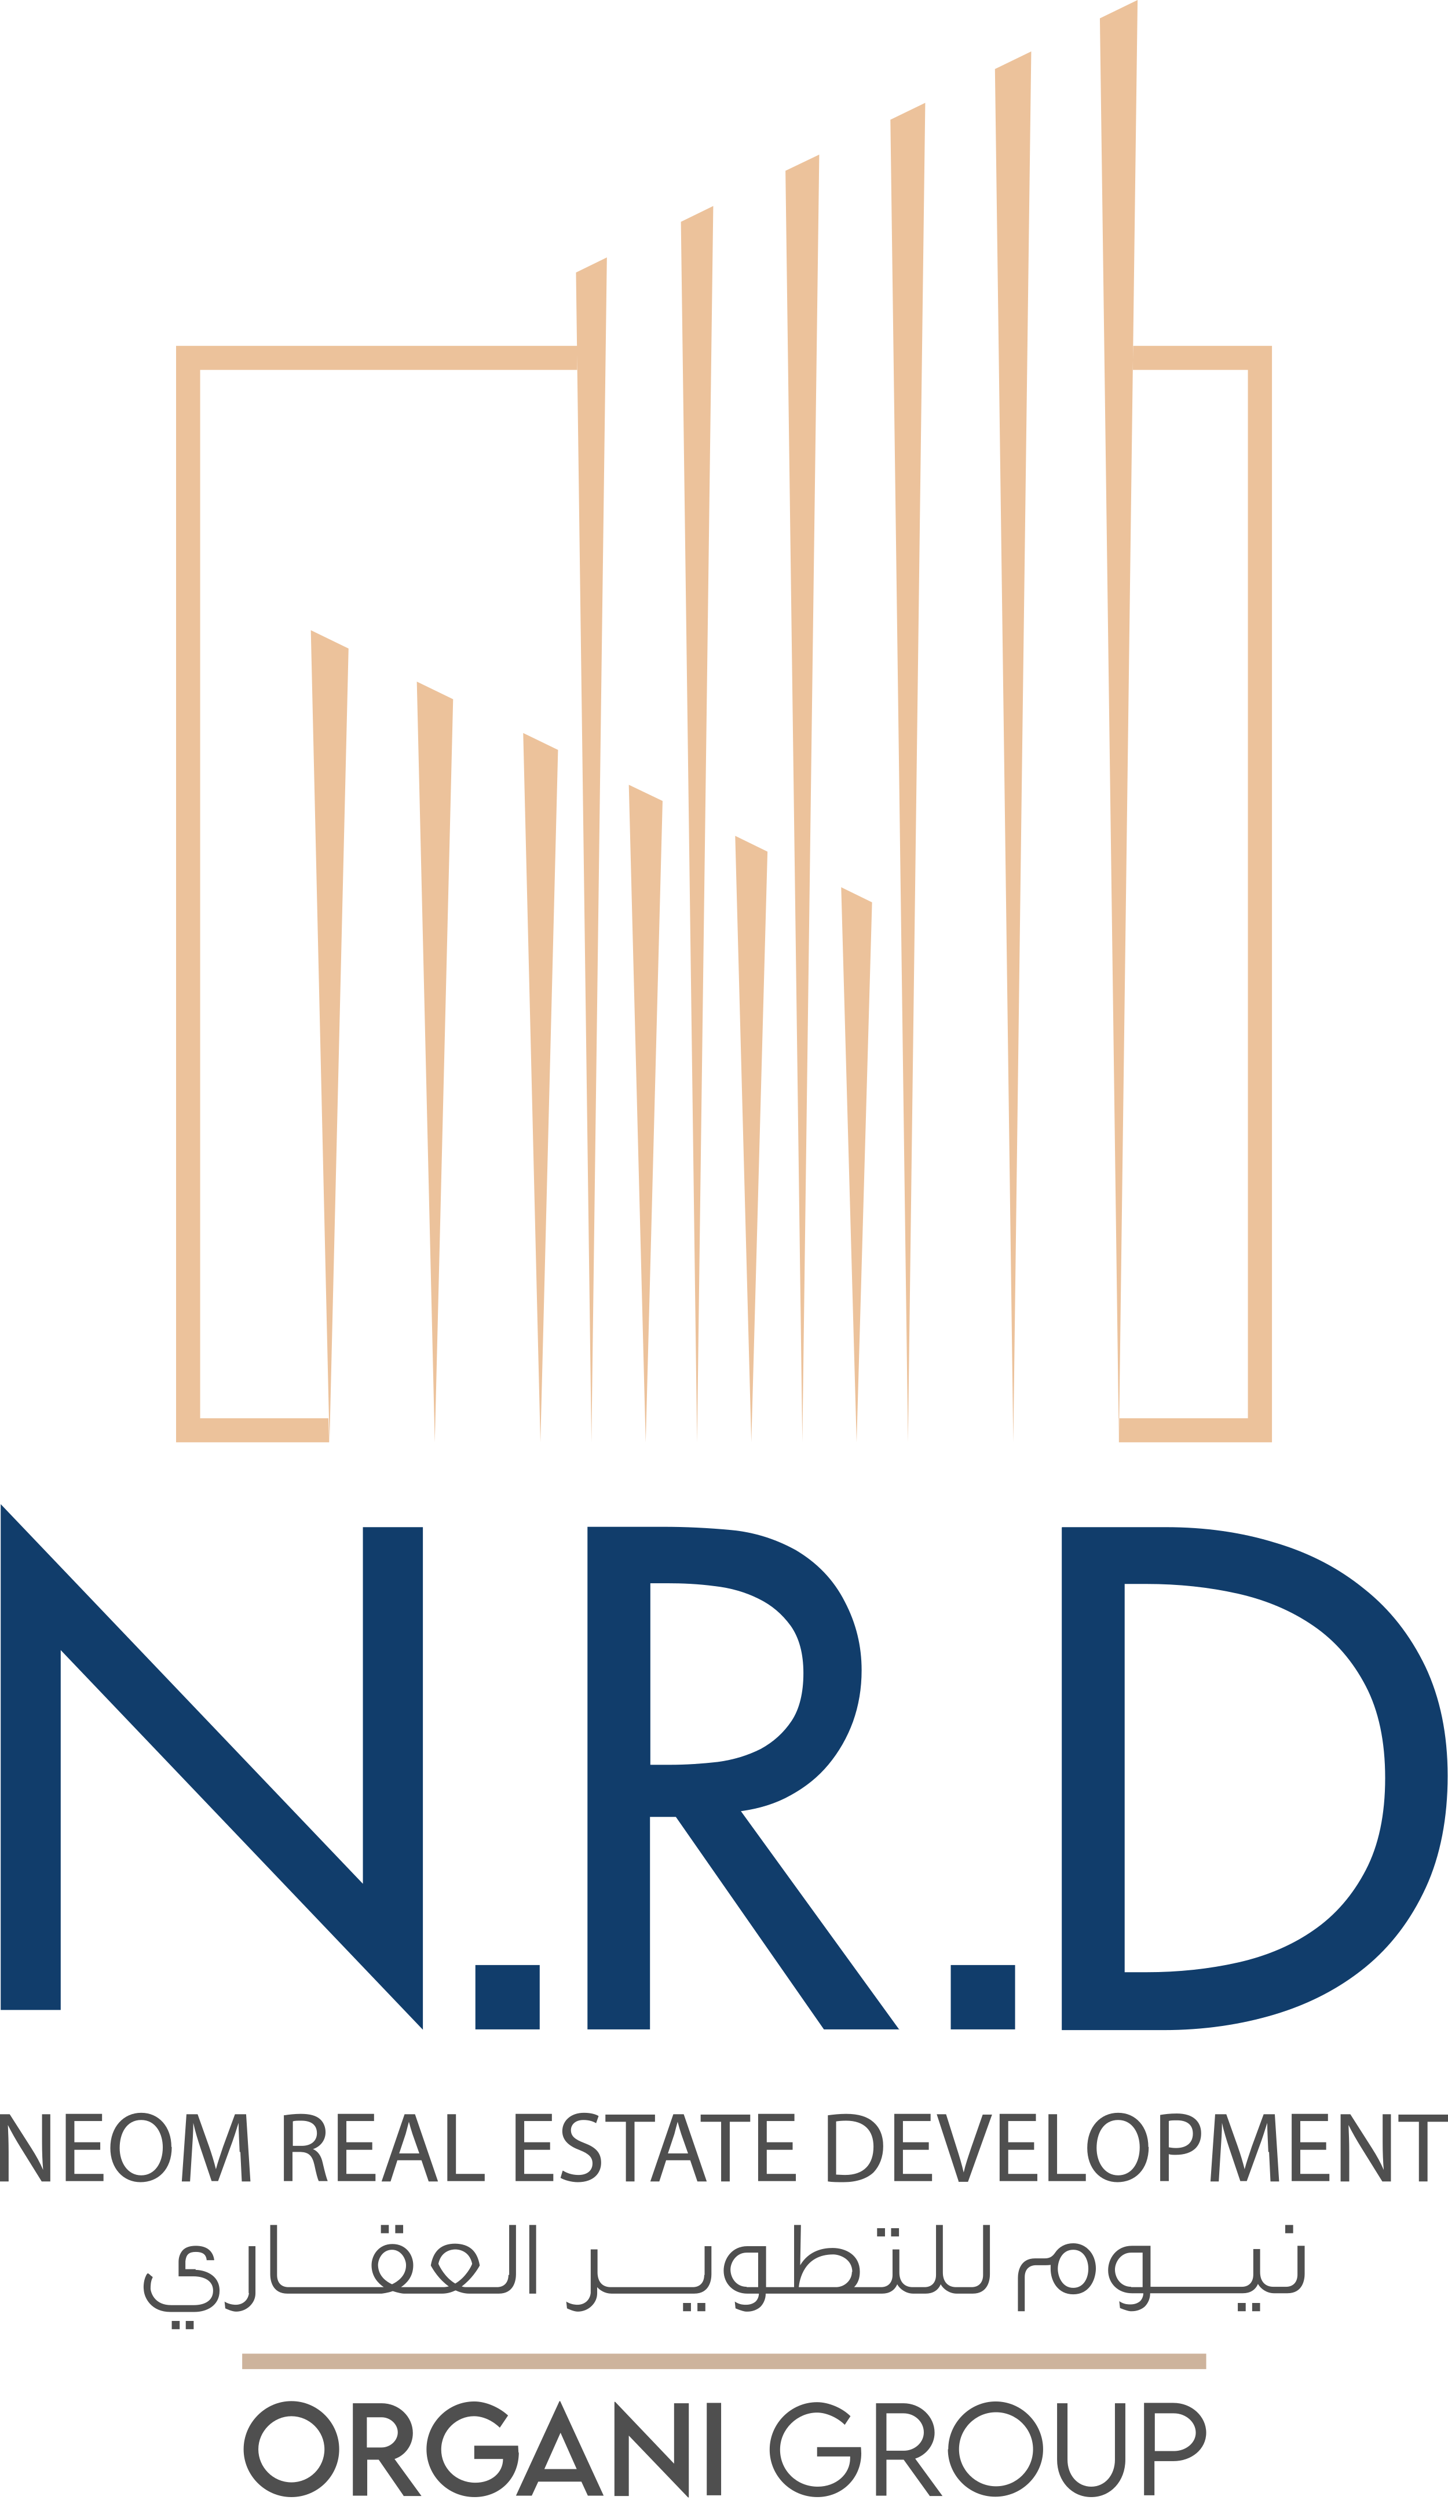
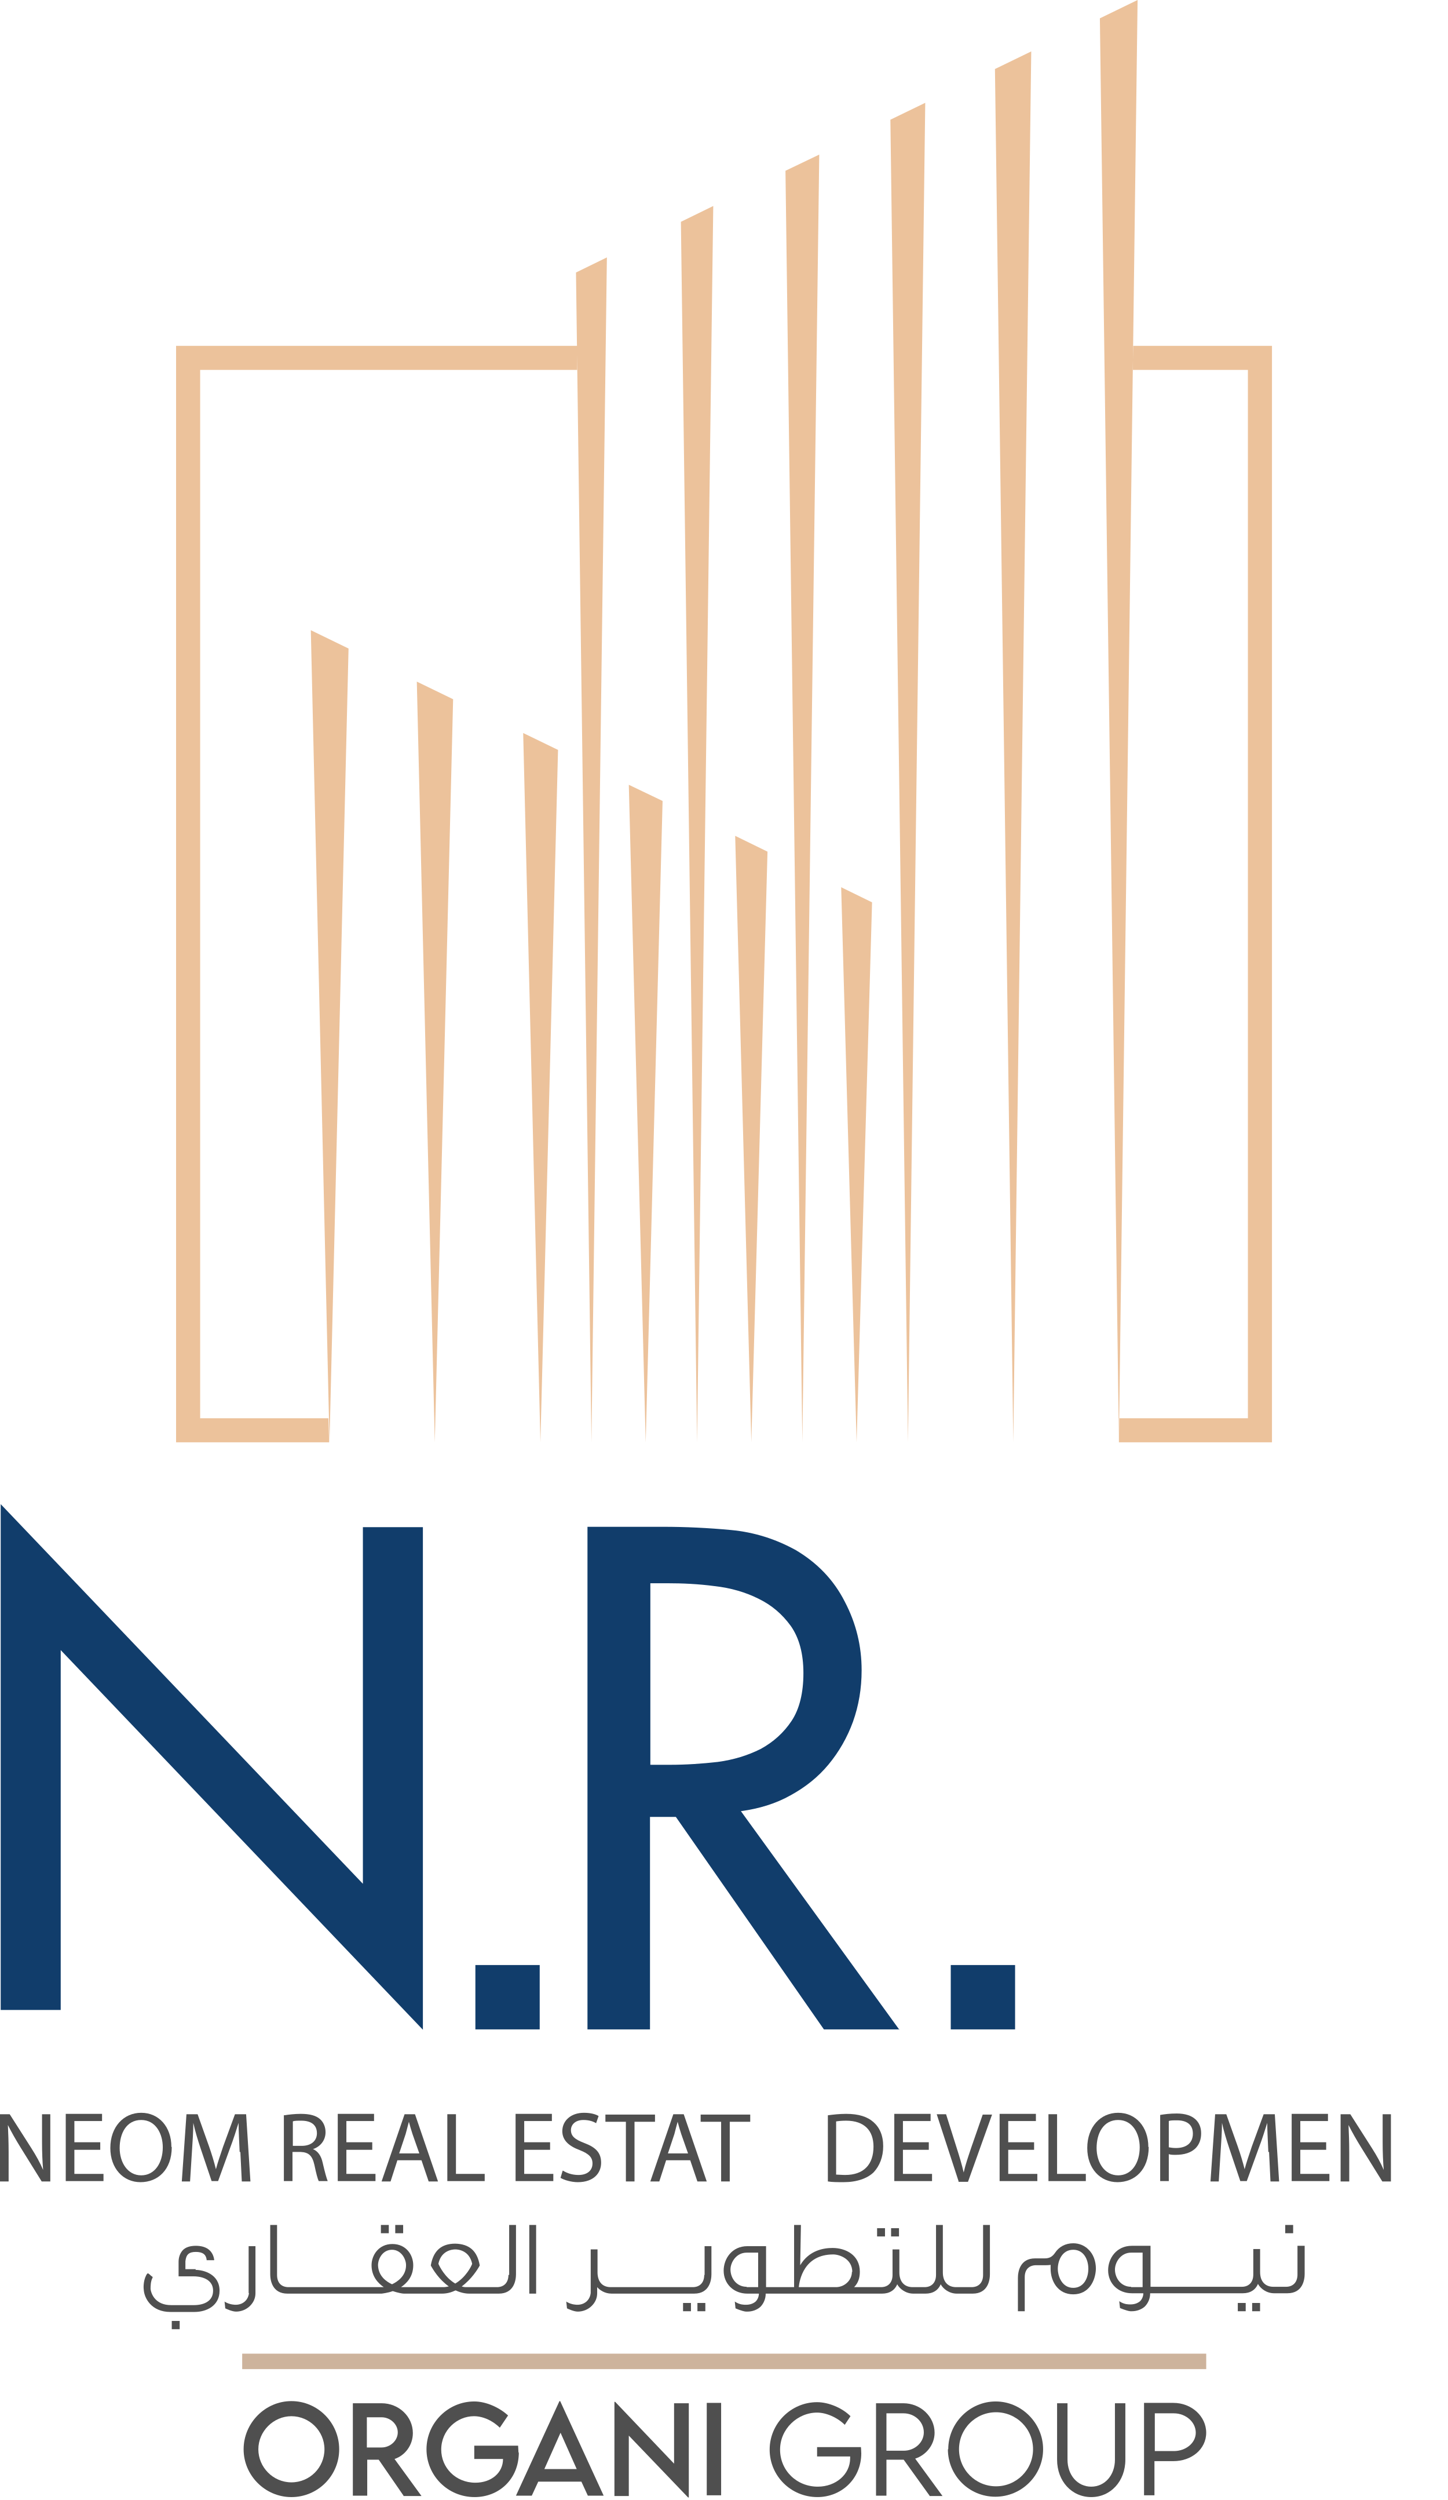
<svg xmlns="http://www.w3.org/2000/svg" width="175" height="302" viewBox="0 0 175 302" fill="none">
  <path d="M23.668 274.098H22.408V273.143C22.495 272.318 22.843 272.014 23.668 272.014C24.493 272.014 24.884 272.318 24.971 272.926V273.012H25.882V272.926C25.709 271.84 24.927 271.275 23.668 271.275C22.973 271.275 22.408 271.449 22.061 271.84C21.757 272.187 21.583 272.665 21.583 273.229V274.966H23.45C23.841 274.966 25.752 275.053 25.752 276.703C25.752 278.006 24.579 278.44 23.45 278.44H20.672C18.848 278.44 18.283 277.181 18.196 276.486C18.196 276.182 18.196 275.531 18.457 275.097L18.413 275.01C18.413 275.01 18.326 274.923 18.283 274.923C18.196 274.836 18.066 274.706 17.936 274.619H17.849H17.805C17.328 275.27 17.328 276.269 17.371 276.53C17.415 277.615 18.327 279.266 20.585 279.266H23.494C25.014 279.266 26.534 278.484 26.534 276.703C26.534 274.706 24.623 274.185 23.624 274.185L23.668 274.098Z" fill="#4F4F4F" />
  <path d="M21.715 280.351H20.759V281.349H21.715V280.351Z" fill="#4F4F4F" />
-   <path d="M23.406 280.351H22.451V281.349H23.406V280.351Z" fill="#4F4F4F" />
  <path d="M30.092 276.964C30.005 277.832 29.354 278.397 28.485 278.397C28.399 278.397 27.834 278.397 27.27 278.093L27.14 278.006L27.226 278.831C27.226 278.831 28.008 279.222 28.529 279.222C29.18 279.222 29.788 278.961 30.223 278.527C30.657 278.093 30.874 277.572 30.874 277.007V271.318H30.049V277.007L30.092 276.964Z" fill="#4F4F4F" />
  <path d="M46.988 268.757H46.033V269.756H46.988V268.757Z" fill="#4F4F4F" />
  <path d="M48.723 268.757H47.768V269.756H48.723V268.757Z" fill="#4F4F4F" />
  <path d="M61.449 274.793C61.449 275.705 60.928 276.269 60.059 276.269H56.456C56.238 276.269 56.021 276.269 55.804 276.182C56.976 275.314 57.715 274.142 57.975 273.664V273.62C57.671 271.883 56.716 271.058 55.022 271.015C53.328 271.015 52.373 271.883 52.069 273.62V273.664C52.33 274.142 53.025 275.314 54.241 276.182C54.024 276.226 53.806 276.269 53.589 276.269H48.552C48.552 276.269 48.552 276.269 48.465 276.269C49.16 275.792 49.942 275.01 49.942 273.62C49.942 272.361 49.073 271.058 47.423 271.058C45.773 271.058 44.904 272.405 44.904 273.62C44.904 274.967 45.686 275.792 46.381 276.269H46.294H34.873C34.004 276.269 33.484 275.748 33.484 274.793V268.757H32.658V274.706C32.658 275.401 32.876 277.051 34.743 277.051H46.12C46.12 277.051 46.902 276.964 47.466 276.747C48.118 276.964 48.639 277.051 48.813 277.051H53.415C53.98 277.051 54.501 276.921 55.066 276.66C55.63 276.921 56.195 277.051 56.716 277.051H60.277C62.144 277.051 62.361 275.401 62.361 274.706V268.757H61.536V274.793H61.449ZM57.063 273.447C56.976 273.751 56.281 275.097 55.022 275.835C53.763 275.097 53.111 273.751 52.981 273.447C53.329 271.797 54.718 271.71 55.022 271.71C55.326 271.71 56.715 271.797 57.063 273.447ZM47.379 271.753C48.465 271.753 49.073 272.839 49.073 273.62C49.073 274.923 48.031 275.618 47.379 275.922C46.728 275.618 45.729 274.967 45.686 273.62C45.686 272.839 46.25 271.753 47.379 271.753Z" fill="#4F4F4F" />
  <path d="M64.794 268.757H63.969V277.051H64.794V268.757Z" fill="#4F4F4F" />
  <path d="M83.506 278.18H82.551V279.178H83.506V278.18Z" fill="#4F4F4F" />
  <path d="M85.112 274.792C85.112 275.704 84.591 276.269 83.723 276.269H73.822C72.823 276.269 72.259 275.661 72.215 274.575V271.709H71.39V276.964C71.303 277.832 70.652 278.397 69.783 278.397C69.697 278.397 69.132 278.397 68.567 278.093L68.438 278.006L68.524 278.831C68.524 278.831 69.306 279.222 69.827 279.222C70.478 279.222 71.086 278.961 71.52 278.527C71.955 278.093 72.172 277.572 72.172 277.007V276.269C72.519 276.66 73.127 277.05 73.909 277.05H83.897C85.764 277.05 85.981 275.4 85.981 274.705V271.318H85.156V274.792H85.112Z" fill="#4F4F4F" />
  <path d="M85.245 278.18H84.289V279.178H85.245V278.18Z" fill="#4F4F4F" />
  <path d="M106.958 269.146H106.002V270.145H106.958V269.146Z" fill="#4F4F4F" />
  <path d="M108.649 269.146H107.693V270.145H108.649V269.146Z" fill="#4F4F4F" />
  <path d="M118.812 274.793C118.812 275.705 118.291 276.269 117.422 276.269H115.555C114.556 276.269 113.949 275.618 113.949 274.489V268.757H113.123V274.793C113.123 275.705 112.602 276.269 111.734 276.269H110.3C109.302 276.269 108.694 275.618 108.694 274.489V271.71H107.869V274.793C107.869 275.705 107.348 276.269 106.479 276.269H103.222C103.7 275.792 103.917 275.184 103.917 274.402C103.917 272.405 102.224 271.536 100.617 271.536C99.575 271.536 97.794 271.797 96.709 273.62L96.795 268.844V268.757H95.971V276.269H92.583V271.319H90.325C88.458 271.319 87.459 272.839 87.459 274.272C87.459 275.879 88.675 277.051 90.325 277.051H91.715C91.715 277.442 91.541 277.789 91.324 278.006C91.02 278.267 90.629 278.397 90.152 278.397C89.891 278.397 89.457 278.397 88.936 278.093L88.805 278.006L88.892 278.831C88.892 278.831 89.674 279.179 90.152 279.222C90.195 279.222 90.282 279.222 90.325 279.222C90.933 279.222 91.498 279.005 91.888 278.658C92.279 278.267 92.54 277.702 92.54 277.051H106.609C107.478 277.051 108.13 276.66 108.434 275.922C108.737 276.486 109.475 277.051 110.387 277.051H111.864C112.733 277.051 113.384 276.66 113.688 275.922C113.992 276.486 114.73 277.051 115.642 277.051H117.553C119.42 277.051 119.637 275.401 119.637 274.706V268.757H118.812V274.793ZM102.962 274.402C102.962 275.401 102.137 276.226 101.094 276.269H96.535C96.622 275.444 97.143 272.318 100.704 272.318C101.442 272.318 103.005 272.839 103.005 274.446L102.962 274.402ZM90.238 276.226C88.979 276.226 88.284 275.14 88.284 274.142C88.284 273.273 88.979 272.101 90.238 272.101H91.628V276.269H90.238V276.226Z" fill="#4F4F4F" />
  <path d="M129.709 270.97C128.754 270.97 127.972 271.404 127.494 272.143C127.19 272.577 126.843 272.794 126.278 272.794H125.106C123.239 272.794 123.021 274.444 123.021 275.182V279.178H123.846V275.052C123.846 274.14 124.368 273.619 125.236 273.619H126.409C126.409 273.619 126.8 273.619 126.973 273.576C126.973 273.706 126.973 273.88 126.973 274.053C126.973 275.53 127.842 277.137 129.709 277.137C131.576 277.137 132.401 275.53 132.445 274.053C132.445 273.141 132.141 272.273 131.533 271.708C131.055 271.231 130.404 270.97 129.709 270.97ZM129.709 276.355C128.363 276.355 127.842 274.965 127.842 274.053C127.842 273.141 128.319 271.752 129.709 271.752C130.968 271.752 131.533 272.924 131.533 274.053C131.533 275.182 130.968 276.355 129.709 276.355Z" fill="#4F4F4F" />
  <path d="M150.551 278.18H149.596V279.178H150.551V278.18Z" fill="#4F4F4F" />
  <path d="M152.287 278.18H151.332V279.178H152.287V278.18Z" fill="#4F4F4F" />
  <path d="M156.284 268.757H155.328V269.756H156.284V268.757Z" fill="#4F4F4F" />
  <path d="M156.809 271.275V274.749C156.809 275.661 156.287 276.226 155.419 276.226H153.899C152.9 276.226 152.292 275.574 152.292 274.445V271.666H151.468V274.749C151.468 275.661 150.946 276.226 150.078 276.226H139.048V271.275H136.79C134.923 271.275 133.924 272.795 133.924 274.228C133.924 275.835 135.14 277.007 136.79 277.007H138.179C138.179 277.398 138.006 277.746 137.789 277.963C137.485 278.223 137.094 278.354 136.616 278.354C136.356 278.354 135.921 278.354 135.4 278.05L135.27 277.963L135.357 278.788C135.357 278.788 136.138 279.135 136.616 279.179C136.66 279.179 136.747 279.179 136.79 279.179C137.398 279.179 137.962 278.962 138.353 278.614C138.744 278.223 139.005 277.659 139.005 277.007H150.208C151.077 277.007 151.728 276.617 152.032 275.878C152.336 276.443 153.074 277.007 153.986 277.007H155.593C157.46 277.007 157.677 275.357 157.677 274.663V271.275H156.852H156.809ZM136.703 276.226C135.444 276.226 134.749 275.14 134.749 274.141C134.749 273.273 135.444 272.1 136.703 272.1H138.092V276.269H136.703V276.226Z" fill="#4F4F4F" />
  <path d="M0 263.502V255.382H1.172L3.778 259.464C4.386 260.419 4.863 261.288 5.211 262.113C5.124 261.027 5.08 260.028 5.08 258.769V255.382H6.079V263.502H5.037L2.475 259.377C1.91 258.465 1.389 257.553 0.955 256.685C0.999 257.727 1.042 258.682 1.042 260.028V263.502H0.043H0Z" fill="#4F4F4F" />
  <path d="M12.116 259.679H8.989V262.589H12.507V263.457H7.947V255.337H12.333V256.205H8.989V258.767H12.116V259.636V259.679Z" fill="#4F4F4F" />
  <path d="M20.759 259.334C20.759 262.113 19.065 263.589 16.98 263.589C14.896 263.589 13.333 261.939 13.333 259.464C13.333 256.902 14.94 255.208 17.067 255.208C19.195 255.208 20.715 256.902 20.715 259.334H20.759ZM14.462 259.464C14.462 261.201 15.417 262.764 17.067 262.764C18.718 262.764 19.673 261.245 19.673 259.377C19.673 257.771 18.848 256.077 17.067 256.077C15.287 256.077 14.462 257.684 14.462 259.464Z" fill="#4F4F4F" />
  <path d="M28.963 259.941C28.92 258.812 28.833 257.423 28.833 256.424C28.529 257.379 28.225 258.378 27.791 259.507L26.358 263.459H25.576L24.273 259.594C23.883 258.422 23.579 257.423 23.362 256.424C23.362 257.423 23.275 258.769 23.188 260.028L22.97 263.502H21.972L22.536 255.382H23.883L25.272 259.29C25.619 260.289 25.88 261.157 26.097 262.026C26.314 261.201 26.618 260.332 26.966 259.29L28.398 255.382H29.745L30.266 263.502H29.224L29.05 259.941H28.963Z" fill="#4F4F4F" />
  <path d="M34.35 255.511C34.871 255.424 35.653 255.337 36.348 255.337C37.477 255.337 38.215 255.554 38.693 255.988C39.083 256.336 39.344 256.9 39.344 257.552C39.344 258.594 38.649 259.332 37.824 259.593C38.432 259.853 38.823 260.418 38.997 261.243C39.257 262.372 39.475 263.153 39.605 263.457H38.519C38.389 263.197 38.215 262.545 37.998 261.503C37.738 260.374 37.303 259.983 36.348 259.94H35.349V263.457H34.307V255.467L34.35 255.511ZM35.392 259.202H36.478C37.607 259.202 38.302 258.594 38.302 257.682C38.302 256.64 37.563 256.162 36.434 256.162C35.913 256.162 35.566 256.162 35.392 256.249V259.202Z" fill="#4F4F4F" />
  <path d="M44.989 259.679H41.862V262.589H45.38V263.457H40.82V255.337H45.206V256.205H41.862V258.767H44.989V259.636V259.679Z" fill="#4F4F4F" />
  <path d="M48.028 260.94L47.203 263.502H46.117L48.896 255.382H50.155L52.935 263.502H51.806L50.937 260.94H48.071H48.028ZM50.676 260.115L49.852 257.77C49.678 257.249 49.548 256.771 49.417 256.294C49.287 256.771 49.157 257.249 49.026 257.77L48.245 260.115H50.676Z" fill="#4F4F4F" />
  <path d="M54.062 255.38H55.105V262.589H58.579V263.457H54.062V255.337V255.38Z" fill="#4F4F4F" />
  <path d="M66.481 259.679H63.355V262.589H66.872V263.457H62.312V255.337H66.698V256.205H63.355V258.767H66.481V259.636V259.679Z" fill="#4F4F4F" />
  <path d="M68.046 262.2C68.524 262.504 69.175 262.721 69.913 262.721C70.999 262.721 71.607 262.156 71.607 261.331C71.607 260.593 71.172 260.159 70.087 259.725C68.784 259.247 67.959 258.552 67.959 257.423C67.959 256.164 69.002 255.208 70.565 255.208C71.39 255.208 71.998 255.382 72.345 255.599L72.041 256.468C71.781 256.294 71.26 256.077 70.521 256.077C69.436 256.077 69.001 256.728 69.001 257.293C69.001 258.031 69.479 258.422 70.608 258.856C71.998 259.377 72.649 260.029 72.649 261.245C72.649 262.504 71.737 263.589 69.826 263.589C69.045 263.589 68.176 263.329 67.742 263.068L68.002 262.2H68.046Z" fill="#4F4F4F" />
  <path d="M75.643 256.293H73.168V255.424H79.161V256.293H76.685V263.501H75.643V256.293Z" fill="#4F4F4F" />
  <path d="M80.506 260.94L79.681 263.502H78.596L81.375 255.382H82.634L85.413 263.502H84.284L83.416 260.94H80.55H80.506ZM83.155 260.115L82.33 257.77C82.156 257.249 82.026 256.771 81.896 256.294C81.766 256.771 81.635 257.249 81.505 257.77L80.724 260.115H83.155Z" fill="#4F4F4F" />
  <path d="M87.153 256.293H84.678V255.424H90.67V256.293H88.195V263.501H87.153V256.293Z" fill="#4F4F4F" />
-   <path d="M95.794 259.679H92.667V262.589H96.184V263.457H91.625V255.337H96.011V256.205H92.667V258.767H95.794V259.636V259.679Z" fill="#4F4F4F" />
  <path d="M100.053 255.511C100.704 255.424 101.442 255.337 102.267 255.337C103.787 255.337 104.83 255.684 105.568 256.336C106.306 256.987 106.74 257.942 106.74 259.245C106.74 260.548 106.306 261.634 105.568 262.415C104.786 263.153 103.527 263.588 101.964 263.588C101.225 263.588 100.574 263.588 100.053 263.501V255.554V255.511ZM101.095 262.676C101.355 262.676 101.746 262.719 102.137 262.719C104.395 262.719 105.568 261.46 105.568 259.289C105.568 257.378 104.482 256.162 102.267 256.162C101.746 256.162 101.312 256.205 101.051 256.249V262.676H101.095Z" fill="#4F4F4F" />
  <path d="M112.251 259.679H109.125V262.589H112.642V263.457H108.082V255.337H112.468V256.205H109.125V258.767H112.251V259.636V259.679Z" fill="#4F4F4F" />
  <path d="M115.858 263.502L113.209 255.382H114.338L115.598 259.377C115.945 260.463 116.249 261.461 116.466 262.417C116.683 261.461 117.03 260.463 117.378 259.42L118.767 255.425H119.897L116.987 263.546H115.814L115.858 263.502Z" fill="#4F4F4F" />
  <path d="M124.977 259.679H121.851V262.589H125.368V263.457H120.809V255.337H125.195V256.205H121.851V258.767H124.977V259.636V259.679Z" fill="#4F4F4F" />
  <path d="M126.713 255.38H127.755V262.589H131.229V263.457H126.713V255.337V255.38Z" fill="#4F4F4F" />
  <path d="M138.828 259.334C138.828 262.113 137.134 263.589 135.05 263.589C132.965 263.589 131.402 261.939 131.402 259.464C131.402 256.902 133.009 255.208 135.137 255.208C137.265 255.208 138.784 256.902 138.784 259.334H138.828ZM132.531 259.464C132.531 261.201 133.487 262.764 135.137 262.764C136.787 262.764 137.742 261.245 137.742 259.377C137.742 257.771 136.917 256.077 135.137 256.077C133.356 256.077 132.531 257.684 132.531 259.464Z" fill="#4F4F4F" />
  <path d="M140.215 255.468C140.736 255.381 141.388 255.294 142.213 255.294C143.255 255.294 143.993 255.555 144.47 255.989C144.905 256.38 145.165 256.945 145.165 257.683C145.165 258.421 144.948 258.986 144.557 259.42C143.993 260.028 143.125 260.288 142.082 260.288C141.778 260.288 141.474 260.288 141.257 260.201V263.458H140.215V255.468ZM141.257 259.376C141.474 259.42 141.778 259.463 142.126 259.463C143.385 259.463 144.167 258.855 144.167 257.726C144.167 256.597 143.385 256.119 142.256 256.119C141.779 256.119 141.431 256.12 141.257 256.206V259.376Z" fill="#4F4F4F" />
  <path d="M153.286 259.941C153.243 258.812 153.156 257.423 153.156 256.424C152.852 257.379 152.548 258.378 152.114 259.507L150.681 263.459H149.899L148.597 259.594C148.206 258.422 147.902 257.423 147.685 256.424C147.685 257.423 147.598 258.769 147.511 260.028L147.294 263.502H146.295L146.859 255.382H148.206L149.595 259.29C149.943 260.289 150.203 261.157 150.42 262.026C150.637 261.201 150.941 260.332 151.289 259.29L152.722 255.382H154.068L154.589 263.502H153.547L153.373 259.941H153.286Z" fill="#4F4F4F" />
  <path d="M160.276 259.679H157.15V262.589H160.667V263.457H156.107V255.337H160.493V256.205H157.15V258.767H160.276V259.636V259.679Z" fill="#4F4F4F" />
  <path d="M162.021 263.502V255.382H163.194L165.799 259.464C166.407 260.419 166.885 261.288 167.233 262.113C167.146 261.027 167.102 260.028 167.102 258.769V255.382H168.101V263.502H167.059L164.497 259.377C163.932 258.465 163.411 257.553 162.977 256.685C163.02 257.727 163.064 258.682 163.064 260.028V263.502H162.065H162.021Z" fill="#4F4F4F" />
-   <path d="M171.483 256.293H169.008V255.424H175V256.293H172.525V263.501H171.483V256.293Z" fill="#4F4F4F" />
  <path d="M65.226 237.361H57.453V245.134H65.226V237.361Z" fill="#113D6B" />
  <path d="M122.679 237.361H114.906V245.134H122.679V237.361Z" fill="#113D6B" />
  <path d="M0.085 181.689L43.858 227.546V184.468H51.109V245.176L7.337 199.319V242.788H0.085V181.732V181.689Z" fill="#113D6B" />
  <path d="M108.736 245.134H99.573L81.682 219.47H78.556V245.134H71V184.426H80.163C82.855 184.426 85.591 184.556 88.37 184.817C91.149 185.077 93.754 185.902 96.186 187.248C98.748 188.768 100.746 190.809 102.092 193.458C103.482 196.107 104.133 198.843 104.133 201.752C104.133 203.967 103.786 206.008 103.091 207.962C102.396 209.873 101.397 211.61 100.138 213.13C98.879 214.649 97.359 215.865 95.535 216.864C93.755 217.863 91.757 218.471 89.543 218.775L108.692 245.177L108.736 245.134ZM78.556 213.173H80.987C82.898 213.173 84.853 213.043 86.763 212.826C88.674 212.565 90.367 212.044 91.93 211.262C93.45 210.437 94.71 209.308 95.665 207.875C96.62 206.442 97.098 204.488 97.098 202.1C97.098 199.711 96.577 197.844 95.579 196.411C94.536 194.978 93.277 193.892 91.67 193.111C90.107 192.329 88.326 191.808 86.372 191.591C84.418 191.33 82.507 191.243 80.597 191.243H78.599V213.216L78.556 213.173Z" fill="#113D6B" />
-   <path d="M128.366 184.468H140.916C145.605 184.468 149.991 185.076 154.073 186.336C158.199 187.551 161.803 189.419 164.886 191.937C168.013 194.413 170.444 197.539 172.268 201.317C174.049 205.095 174.96 209.481 174.96 214.518C174.96 219.556 174.092 224.159 172.312 228.023C170.531 231.888 168.1 235.102 165.017 237.62C161.933 240.139 158.286 242.05 154.117 243.309C149.948 244.568 145.431 245.22 140.655 245.22H128.322V184.512L128.366 184.468ZM135.922 238.228H138.57C142.435 238.228 146.127 237.837 149.601 237.056C153.075 236.274 156.158 234.971 158.763 233.148C161.412 231.324 163.497 228.892 165.06 225.896C166.623 222.899 167.405 219.208 167.405 214.779C167.405 210.349 166.623 206.658 165.06 203.662C163.497 200.666 161.412 198.234 158.763 196.41C156.114 194.586 153.075 193.284 149.601 192.502C146.127 191.72 142.435 191.329 138.57 191.329H135.922V238.185V238.228Z" fill="#113D6B" />
  <path d="M153.726 41.775V174.22H135.227V171.311H150.817V44.684H136.921V41.775H153.769H153.726ZM21.28 41.775V174.22H39.779L39.692 171.311H24.19V44.684H69.743V41.775H21.28ZM96.97 174.22L99.011 18.673L94.929 20.627L96.97 174.22ZM71.48 174.22L73.347 31.092L69.612 32.916L71.48 174.264V174.22ZM84.246 174.22L86.201 24.882L82.292 26.793L84.246 174.264V174.22ZM132.926 2.215L135.227 174.22L137.485 0L132.926 2.215ZM122.46 174.22L124.632 6.21L120.246 8.338L122.46 174.22ZM109.737 174.22L111.821 12.419L107.609 14.46L109.737 174.177V174.22ZM65.313 174.22L67.441 90.584L63.229 88.543L65.313 174.22ZM52.547 174.22L54.761 84.461L50.375 82.334L52.547 174.22ZM39.823 174.22L42.124 78.338L37.565 76.124L39.823 174.22ZM78.037 174.22L80.078 96.751L75.996 94.796L78.037 174.264V174.22ZM103.527 174.22L105.394 108.996L101.66 107.172L103.527 174.22ZM90.803 174.22L92.758 102.873L88.85 100.963L90.803 174.22Z" fill="#ECC29B" />
  <path d="M29.442 295.853C29.442 292.683 32.048 290.034 35.218 290.034C38.388 290.034 40.993 292.64 40.993 295.853C40.993 299.067 38.388 301.629 35.218 301.629C32.048 301.629 29.442 299.023 29.442 295.853ZM39.213 295.853C39.213 293.638 37.389 291.858 35.218 291.858C33.047 291.858 31.223 293.682 31.223 295.853C31.223 298.024 33.004 299.848 35.218 299.848C37.433 299.848 39.213 298.068 39.213 295.853Z" fill="#4F4F4F" />
  <path d="M48.768 301.455L45.771 297.112H44.382V301.455H42.645V290.294H46.119C48.203 290.294 49.897 291.901 49.897 293.899C49.897 295.332 48.985 296.591 47.682 297.025L50.939 301.498H48.768V301.455ZM46.119 295.636C47.161 295.636 48.073 294.811 48.073 293.812C48.073 292.813 47.161 291.988 46.119 291.988H44.338V295.636H46.119Z" fill="#4F4F4F" />
  <path d="M62.705 296.2C62.705 299.5 60.273 301.628 57.364 301.628C54.107 301.628 51.545 299.022 51.545 295.852C51.545 292.682 54.15 290.077 57.32 290.077C58.71 290.077 60.316 290.771 61.402 291.77L60.403 293.247C59.535 292.378 58.362 291.857 57.277 291.857C55.236 291.857 53.325 293.551 53.325 295.896C53.325 298.067 55.062 299.891 57.451 299.891C59.361 299.891 60.794 298.718 60.794 297.025H57.32V295.418H62.618C62.618 295.678 62.661 295.982 62.661 296.286L62.705 296.2Z" fill="#4F4F4F" />
  <path d="M70.349 299.761H65.052L64.27 301.455H62.359L67.614 290.034H67.701L72.955 301.455H71.044L70.263 299.761H70.349ZM69.698 298.241L67.744 293.856L65.79 298.241H69.741H69.698Z" fill="#4F4F4F" />
  <path d="M83.246 290.251V301.672H83.16L75.995 294.203V301.498H74.258V290.121H74.345L81.466 297.59V290.295H83.246V290.251Z" fill="#4F4F4F" />
  <path d="M85.416 290.25H87.153V301.411H85.416V290.25Z" fill="#4F4F4F" />
  <path d="M104.091 296.329C104.091 299.456 101.659 301.627 98.793 301.627C95.58 301.627 93.018 299.065 93.018 295.895C93.018 292.725 95.623 290.163 98.75 290.163C100.14 290.163 101.789 290.858 102.788 291.857L102.094 292.899C101.225 292.03 99.879 291.422 98.75 291.422C96.405 291.422 94.277 293.377 94.277 295.895C94.277 298.414 96.275 300.368 98.837 300.368C101.008 300.368 102.745 298.891 102.745 296.937C102.745 296.851 102.745 296.764 102.745 296.72H98.75V295.591H104.048C104.048 295.591 104.091 296.069 104.091 296.373V296.329Z" fill="#4F4F4F" />
  <path d="M112.343 301.455L109.216 297.112H107.132V301.455H105.873V290.294H109.173C111.257 290.294 112.951 291.901 112.951 293.855C112.951 295.288 111.952 296.548 110.606 296.982L113.907 301.498H112.343V301.455ZM109.216 296.027C110.562 296.027 111.648 295.028 111.648 293.812C111.648 292.509 110.519 291.51 109.216 291.51H107.132V296.027H109.216Z" fill="#4F4F4F" />
  <path d="M114.602 295.852C114.602 292.682 117.207 290.077 120.334 290.077C123.46 290.077 126.066 292.682 126.066 295.852C126.066 299.022 123.46 301.584 120.29 301.584C117.12 301.584 114.559 299.022 114.559 295.852H114.602ZM124.85 295.852C124.85 293.377 122.853 291.379 120.377 291.379C117.902 291.379 115.904 293.377 115.904 295.852C115.904 298.327 117.902 300.325 120.377 300.325C122.853 300.325 124.85 298.327 124.85 295.852Z" fill="#4F4F4F" />
  <path d="M127.756 297.112V290.294H129.015V297.112C129.015 298.979 130.231 300.369 131.882 300.369C133.532 300.369 134.747 298.979 134.747 297.112V290.294H136.007V297.112C136.007 299.718 134.226 301.628 131.882 301.628C129.537 301.628 127.756 299.718 127.756 297.112Z" fill="#4F4F4F" />
  <path d="M138.264 290.25H141.824C143.996 290.25 145.776 291.857 145.776 293.855C145.776 295.852 143.996 297.285 141.824 297.285H139.523V301.411H138.264V290.25ZM144.517 293.855C144.517 292.552 143.301 291.51 141.868 291.51H139.566V296.069H141.868C143.344 296.069 144.517 295.071 144.517 293.855Z" fill="#4F4F4F" />
  <path d="M145.779 284.304H29.27V286.171H145.779V284.304Z" fill="#CDB39C" />
</svg>